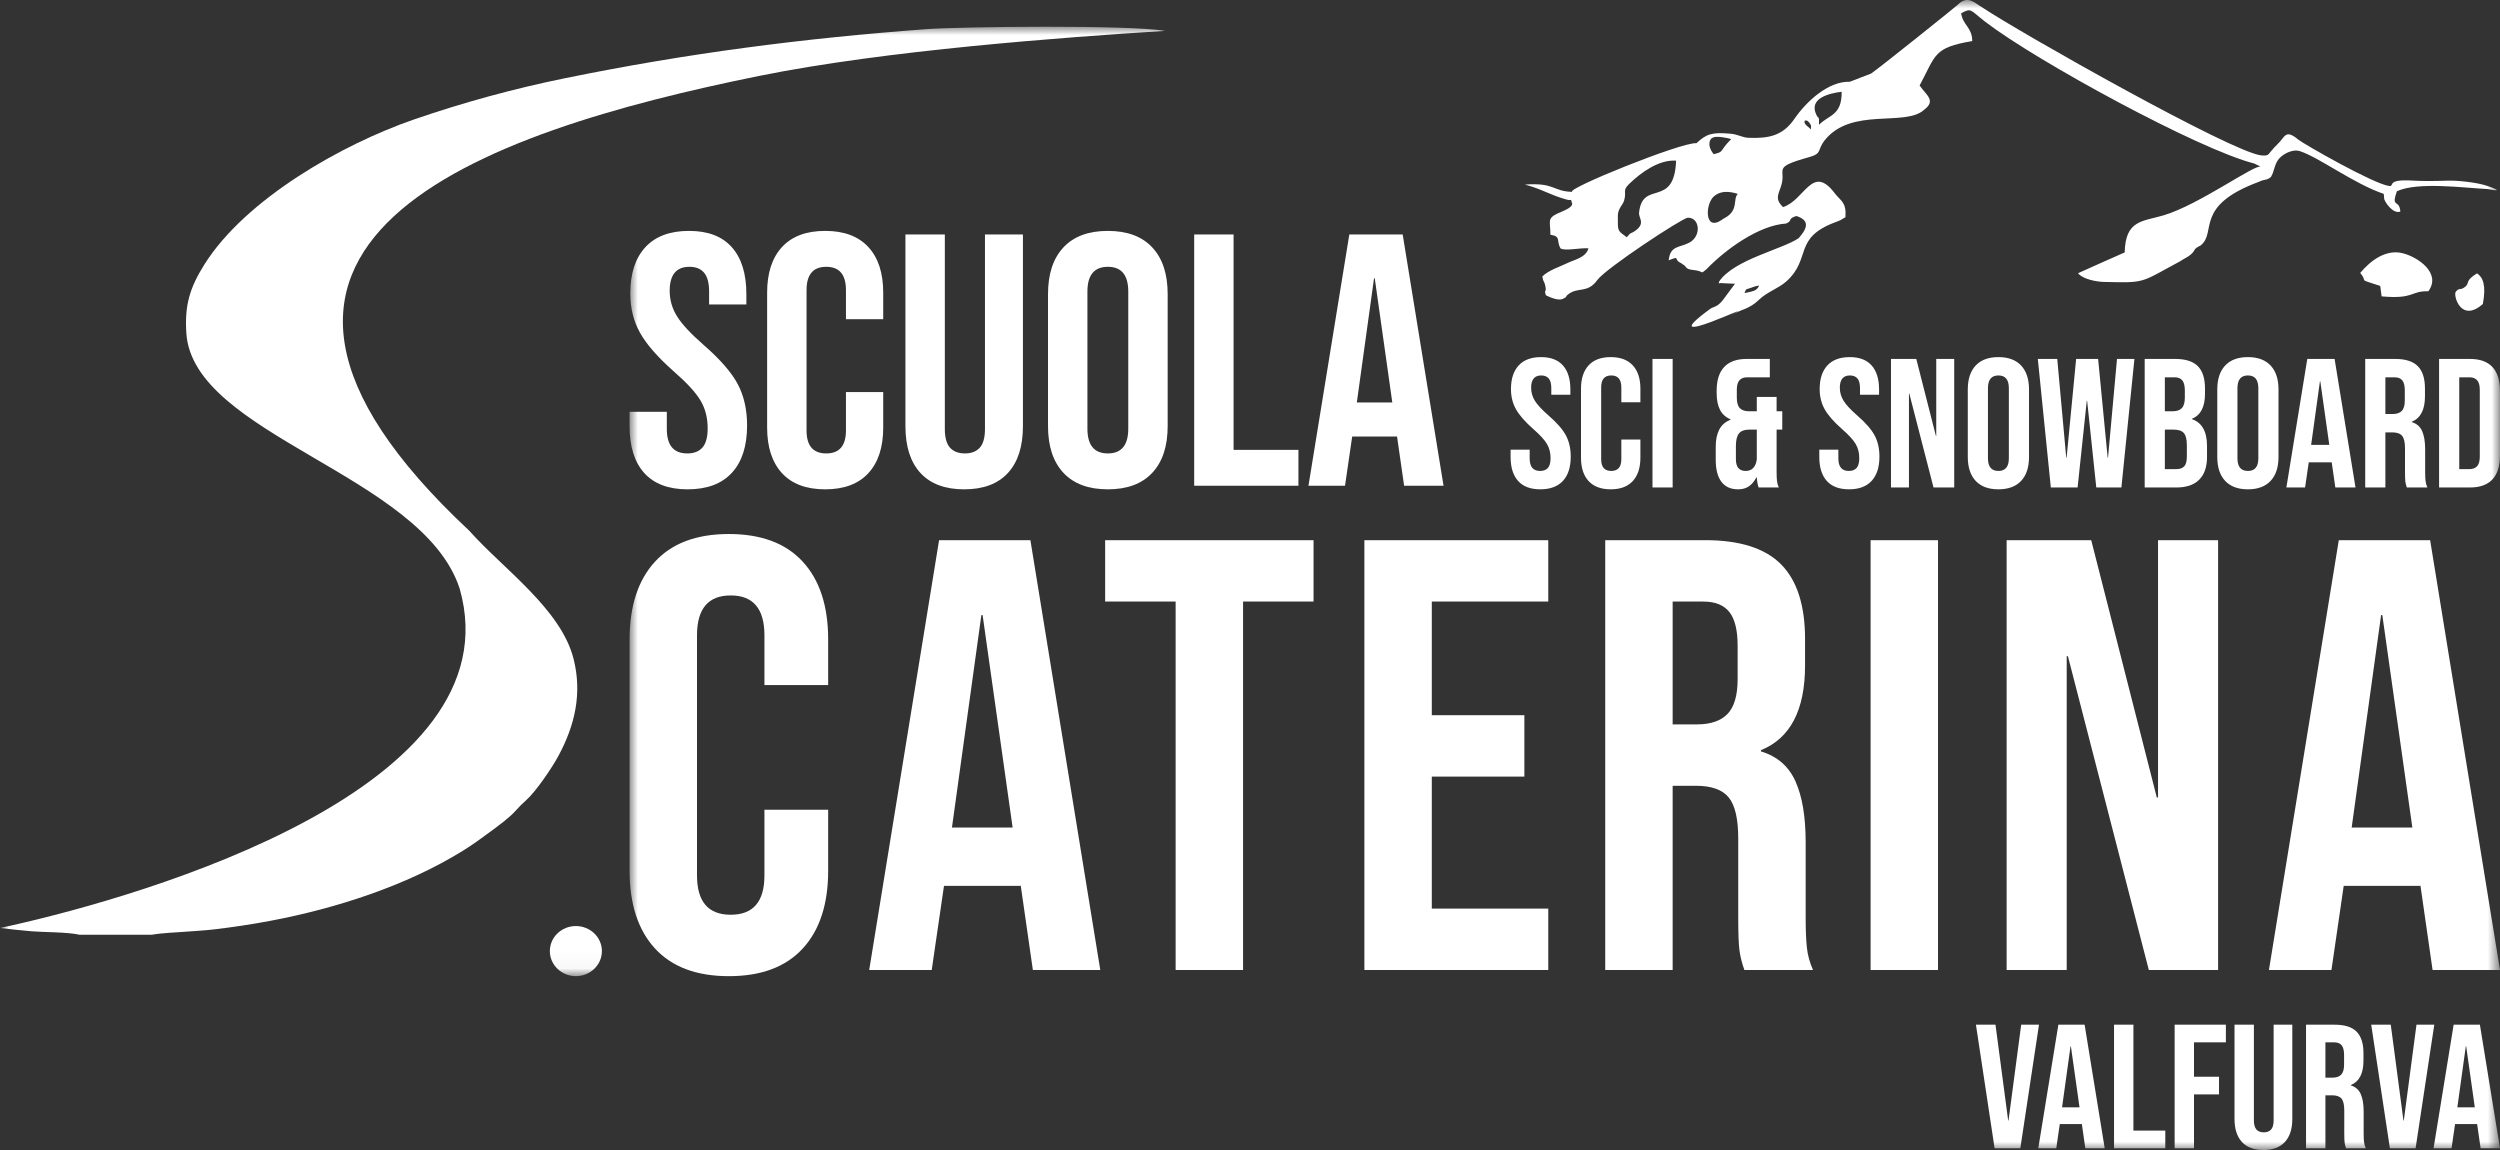
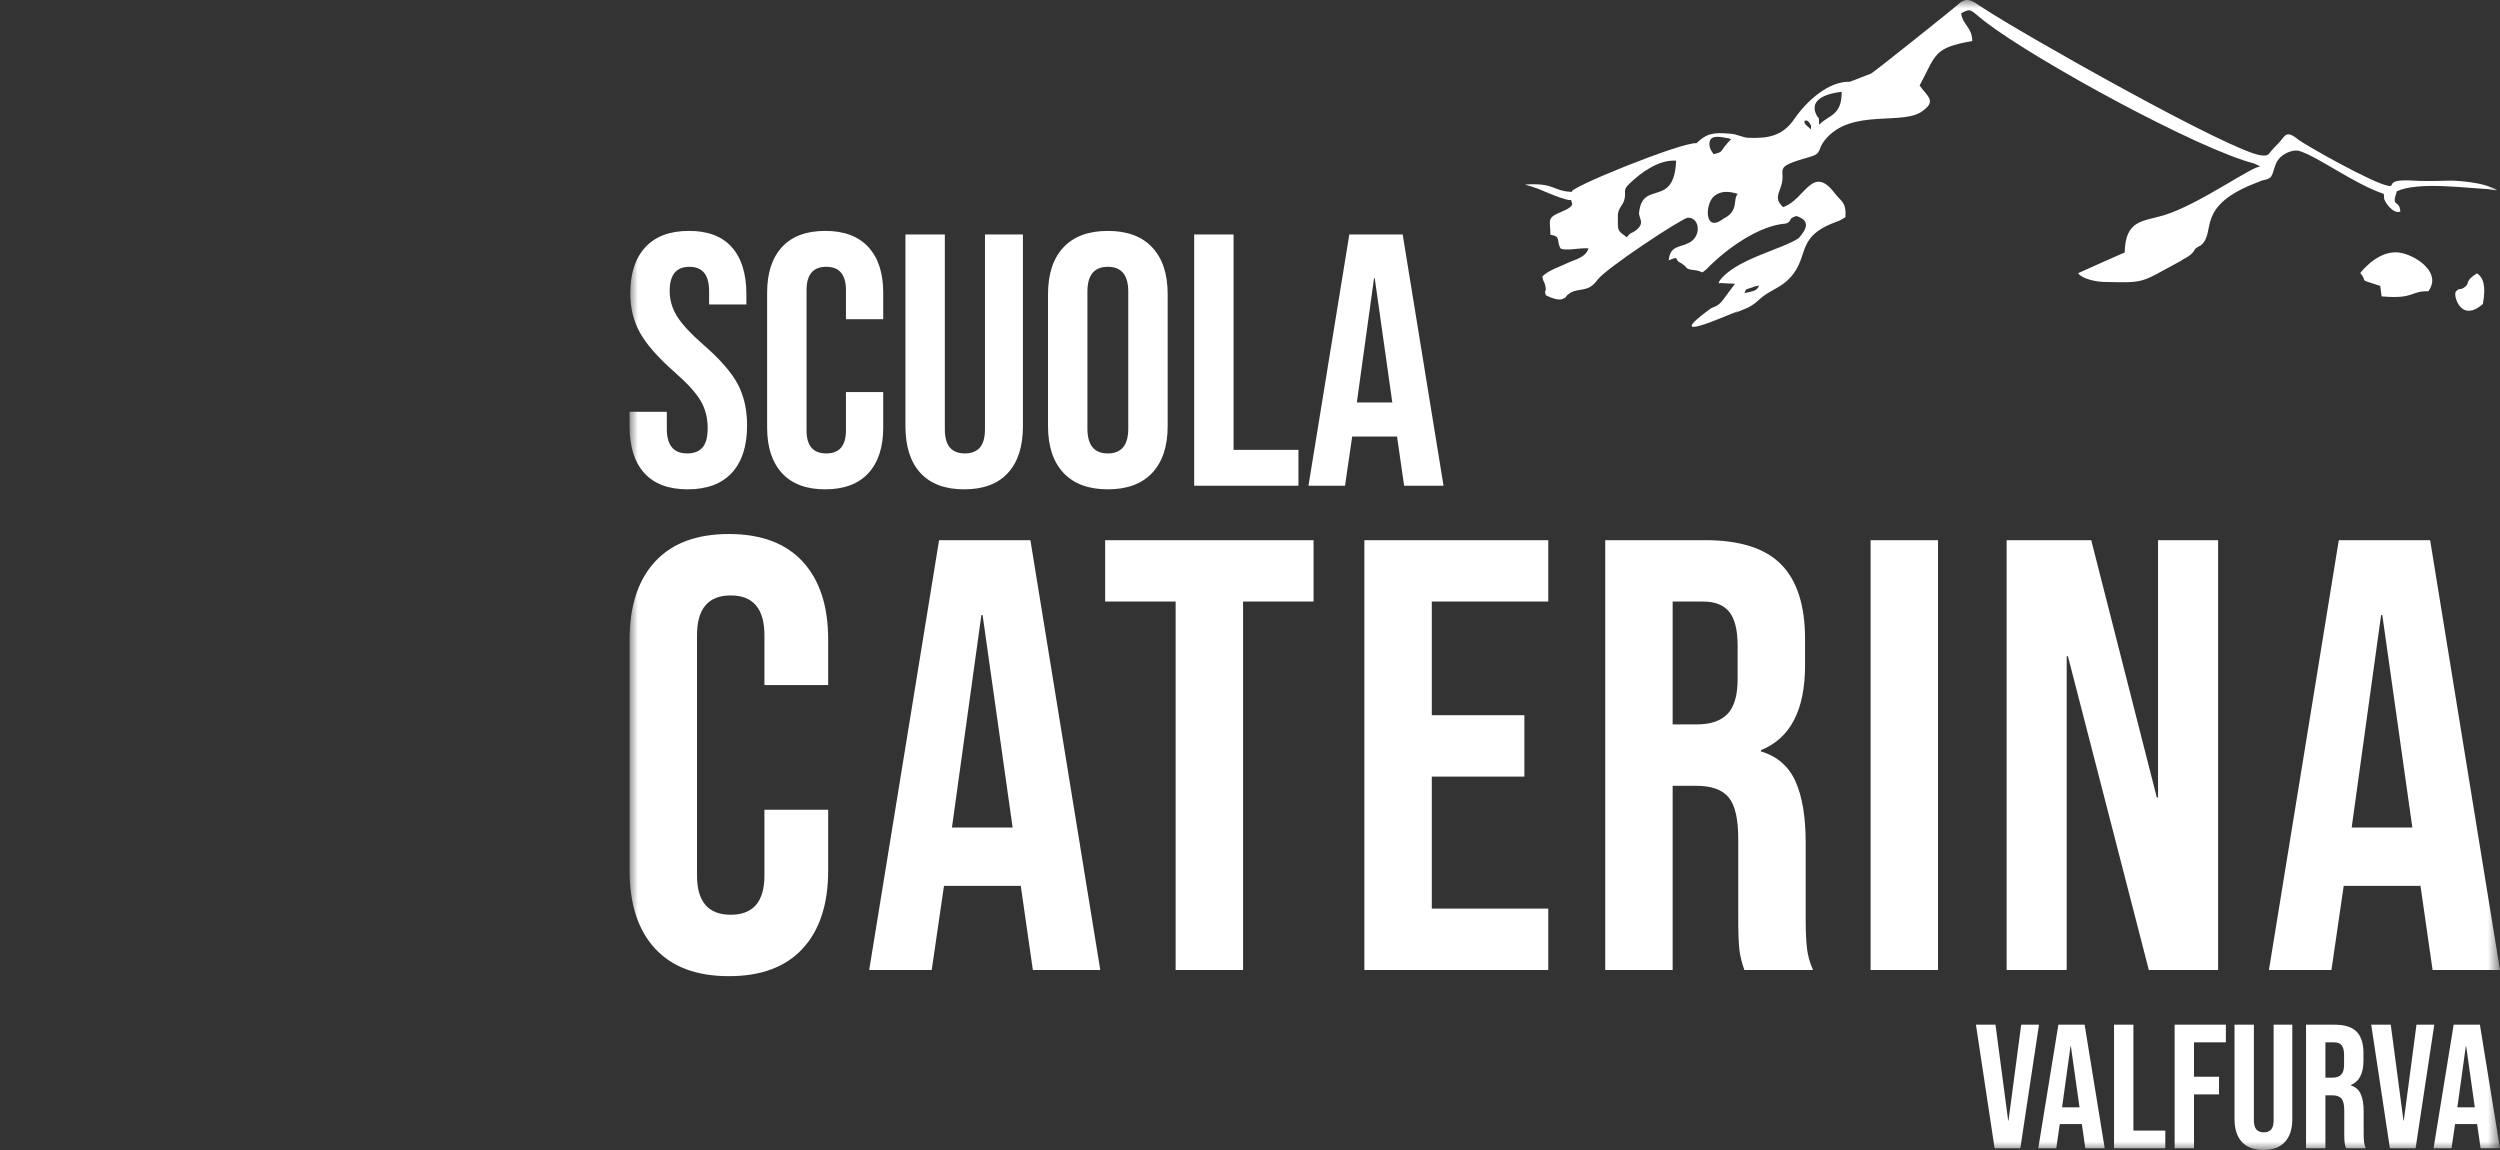
<svg xmlns="http://www.w3.org/2000/svg" xmlns:xlink="http://www.w3.org/1999/xlink" width="150px" height="69px" viewBox="0 0 150 69" version="1.1">
  <rect x="0" y="0" width="150" height="69" fill="#333333" stroke="none" />
  <title>logo-scuola-sci-santa-caterina</title>
  <defs>
    <polygon id="path-1" points="0 0 149.997 0 149.997 56.965 0 56.965" />
    <polygon id="path-3" points="7.10542736e-15 0 112.226 0 112.226 69 7.10542736e-15 69" />
  </defs>
  <g id="Page-1" stroke="none" stroke-width="1" fill="none" fill-rule="evenodd">
    <g id="logo-scuola-sci-santa-caterina">
      <g id="Group-3" transform="translate(0, 1.604)">
        <mask id="mask-2" fill="white">
          <use xlink:href="#path-1" />
        </mask>
        <g id="Clip-2" />
-         <path d="M34.552,53.959 C35.415,53.959 36.114,54.632 36.114,55.462 C36.114,56.292 35.415,56.965 34.552,56.965 C33.69,56.965 32.991,56.292 32.991,55.462 C32.991,54.632 33.69,53.959 34.552,53.959 L34.552,53.959 Z M-9.50315148e-05,54.076 C0.631,54.152 1.264,54.218 1.896,54.273 C2.549,54.331 4.041,54.314 4.777,54.481 L9.11,54.481 C9.66,54.378 10.668,54.333 11.031,54.306 C11.623,54.26 12.242,54.23 12.83,54.161 C13.975,54.026 15.113,53.856 16.246,53.641 C20.152,52.901 24.364,51.549 27.756,49.452 C28.337,49.093 28.921,48.671 29.468,48.263 C29.917,47.929 30.588,47.441 30.953,47.024 C31.143,46.808 31.337,46.613 31.553,46.424 C32.143,45.907 33.107,44.484 33.489,43.78 C34.495,41.926 34.938,40.009 34.416,37.933 C33.661,34.932 30.166,32.506 28.158,30.242 C9.596,12.907 28.893,6.325 45.539,2.953 C53.16,1.409 63.792,0.639 69.899,0.249 C67.745,-0.122 57.661,-0.009 55.565,0.146 C48.196,0.694 41.256,1.588 33.914,3.086 C30.829,3.716 27.808,4.54 24.831,5.567 C20.54,7.047 14.721,10.338 12.254,14.28 C11.385,15.669 11.073,16.709 11.18,18.378 C11.573,24.507 25.312,26.869 27.569,33.681 C27.574,33.694 27.577,33.705 27.581,33.718 C30.98,45.636 8.872,52.101 0.531,53.96 C0.354,53.999 0.177,54.038 -9.50315148e-05,54.076 L-9.50315148e-05,54.076 Z M92.418,27.755 C91.831,27.755 91.388,27.588 91.087,27.254 C90.787,26.92 90.636,26.44 90.636,25.816 L90.636,25.375 L91.78,25.375 L91.78,25.904 C91.78,26.404 91.989,26.653 92.407,26.653 C92.612,26.653 92.768,26.593 92.875,26.472 C92.981,26.35 93.034,26.154 93.034,25.882 C93.034,25.559 92.961,25.274 92.814,25.028 C92.668,24.782 92.396,24.486 92,24.141 C91.502,23.7 91.153,23.302 90.955,22.945 C90.757,22.589 90.658,22.187 90.658,21.739 C90.658,21.129 90.812,20.657 91.12,20.323 C91.428,19.989 91.876,19.822 92.462,19.822 C93.041,19.822 93.48,19.989 93.777,20.323 C94.074,20.657 94.222,21.136 94.222,21.761 L94.222,22.08 L93.078,22.08 L93.078,21.684 C93.078,21.419 93.027,21.226 92.924,21.105 C92.821,20.984 92.671,20.923 92.473,20.923 C92.07,20.923 91.868,21.169 91.868,21.662 C91.868,21.941 91.943,22.202 92.094,22.444 C92.244,22.687 92.517,22.98 92.913,23.326 C93.419,23.766 93.768,24.167 93.958,24.527 C94.149,24.887 94.244,25.309 94.244,25.794 C94.244,26.426 94.088,26.911 93.777,27.249 C93.465,27.587 93.012,27.755 92.418,27.755 L92.418,27.755 Z M96.642,27.755 C96.063,27.755 95.621,27.59 95.316,27.259 C95.012,26.929 94.86,26.462 94.86,25.86 L94.86,21.717 C94.86,21.114 95.012,20.648 95.316,20.317 C95.621,19.987 96.063,19.822 96.642,19.822 C97.221,19.822 97.663,19.987 97.967,20.317 C98.271,20.648 98.424,21.114 98.424,21.717 L98.424,22.532 L97.28,22.532 L97.28,21.64 C97.28,21.162 97.078,20.923 96.675,20.923 C96.271,20.923 96.07,21.162 96.07,21.64 L96.07,25.948 C96.07,26.418 96.271,26.653 96.675,26.653 C97.078,26.653 97.28,26.418 97.28,25.948 L97.28,24.769 L98.424,24.769 L98.424,25.86 C98.424,26.462 98.271,26.929 97.967,27.259 C97.663,27.59 97.221,27.755 96.642,27.755 L96.642,27.755 Z M99.149,27.645 L100.359,27.645 L100.359,19.932 L99.149,19.932 L99.149,27.645 Z M104.286,27.755 C103.846,27.755 103.512,27.605 103.285,27.304 C103.058,27.002 102.944,26.565 102.944,25.992 L102.944,25.188 C102.944,24.784 103.014,24.446 103.153,24.174 C103.292,23.902 103.52,23.704 103.835,23.579 L103.835,23.557 C103.549,23.439 103.338,23.25 103.202,22.99 C103.067,22.729 102.999,22.393 102.999,21.981 L102.999,21.838 C102.999,21.214 103.149,20.74 103.45,20.417 C103.751,20.093 104.201,19.932 104.803,19.932 L106.189,19.932 L106.189,21.034 L104.825,21.034 C104.627,21.034 104.475,21.092 104.369,21.21 C104.262,21.328 104.209,21.518 104.209,21.783 L104.209,22.257 C104.209,22.551 104.269,22.76 104.39,22.885 C104.511,23.01 104.693,23.072 104.935,23.072 L105.408,23.072 L105.408,22.213 L106.596,22.213 L106.596,23.072 L106.936,23.072 L106.936,24.174 L106.596,24.174 L106.596,26.709 C106.596,26.929 106.603,27.107 106.618,27.243 C106.632,27.379 106.669,27.513 106.728,27.645 L105.518,27.645 C105.459,27.484 105.422,27.282 105.408,27.039 L105.386,27.039 C105.254,27.282 105.102,27.462 104.929,27.579 C104.757,27.697 104.542,27.755 104.286,27.755 L104.286,27.755 Z M104.737,26.653 C105.118,26.653 105.342,26.422 105.408,25.959 L105.408,24.174 L104.946,24.174 C104.667,24.174 104.465,24.249 104.341,24.4 C104.216,24.551 104.154,24.802 104.154,25.155 L104.154,25.937 C104.154,26.194 104.205,26.378 104.308,26.488 C104.411,26.598 104.554,26.653 104.737,26.653 L104.737,26.653 Z M110.94,27.755 C110.354,27.755 109.91,27.588 109.609,27.254 C109.309,26.92 109.158,26.44 109.158,25.816 L109.158,25.375 L110.302,25.375 L110.302,25.904 C110.302,26.404 110.511,26.653 110.929,26.653 C111.135,26.653 111.29,26.593 111.397,26.472 C111.503,26.35 111.556,26.154 111.556,25.882 C111.556,25.559 111.483,25.274 111.336,25.028 C111.189,24.782 110.918,24.486 110.522,24.141 C110.024,23.7 109.675,23.302 109.477,22.945 C109.279,22.589 109.18,22.187 109.18,21.739 C109.18,21.129 109.334,20.657 109.642,20.323 C109.95,19.989 110.398,19.822 110.984,19.822 C111.563,19.822 112.001,19.989 112.298,20.323 C112.595,20.657 112.744,21.136 112.744,21.761 L112.744,22.08 L111.6,22.08 L111.6,21.684 C111.6,21.419 111.549,21.226 111.446,21.105 C111.343,20.984 111.193,20.923 110.995,20.923 C110.592,20.923 110.39,21.169 110.39,21.662 C110.39,21.941 110.465,22.202 110.616,22.444 C110.766,22.687 111.039,22.98 111.435,23.326 C111.941,23.766 112.289,24.167 112.48,24.527 C112.671,24.887 112.766,25.309 112.766,25.794 C112.766,26.426 112.61,26.911 112.298,27.249 C111.987,27.587 111.534,27.755 110.94,27.755 L110.94,27.755 Z M113.459,19.932 L114.977,19.932 L116.154,24.549 L116.175,24.549 L116.175,19.932 L117.253,19.932 L117.253,27.645 L116.011,27.645 L114.559,22.014 L114.537,22.014 L114.537,27.645 L113.459,27.645 L113.459,19.932 Z M119.904,27.755 C119.31,27.755 118.856,27.587 118.54,27.249 C118.225,26.911 118.067,26.433 118.067,25.816 L118.067,21.761 C118.067,21.144 118.225,20.666 118.54,20.328 C118.856,19.991 119.31,19.822 119.904,19.822 C120.498,19.822 120.953,19.991 121.268,20.328 C121.583,20.666 121.741,21.144 121.741,21.761 L121.741,25.816 C121.741,26.433 121.583,26.911 121.268,27.249 C120.953,27.587 120.498,27.755 119.904,27.755 L119.904,27.755 Z M119.904,26.653 C120.322,26.653 120.531,26.4 120.531,25.893 L120.531,21.684 C120.531,21.177 120.322,20.923 119.904,20.923 C119.486,20.923 119.277,21.177 119.277,21.684 L119.277,25.893 C119.277,26.4 119.486,26.653 119.904,26.653 L119.904,26.653 Z M122.269,19.932 L123.435,19.932 L123.974,25.86 L123.996,25.86 L124.568,19.932 L125.887,19.932 L126.46,25.86 L126.481,25.86 L127.02,19.932 L128.065,19.932 L127.284,27.645 L125.777,27.645 L125.228,22.444 L125.206,22.444 L124.656,27.645 L123.05,27.645 L122.269,19.932 Z M128.681,19.932 L130.507,19.932 C131.13,19.932 131.585,20.077 131.871,20.367 C132.157,20.657 132.3,21.103 132.3,21.706 L132.3,22.014 C132.3,22.411 132.236,22.734 132.107,22.984 C131.979,23.234 131.783,23.414 131.519,23.524 L131.519,23.546 C132.12,23.752 132.421,24.288 132.421,25.155 L132.421,25.816 C132.421,26.411 132.265,26.865 131.953,27.177 C131.642,27.489 131.185,27.645 130.584,27.645 L128.681,27.645 L128.681,19.932 Z M130.364,23.072 C130.606,23.072 130.788,23.01 130.908,22.885 C131.029,22.76 131.09,22.551 131.09,22.257 L131.09,21.827 C131.09,21.548 131.041,21.346 130.941,21.221 C130.842,21.096 130.687,21.034 130.474,21.034 L129.891,21.034 L129.891,23.072 L130.364,23.072 Z M130.584,26.543 C130.797,26.543 130.954,26.486 131.057,26.373 C131.16,26.259 131.211,26.062 131.211,25.783 L131.211,25.111 C131.211,24.758 131.151,24.514 131.029,24.378 C130.908,24.242 130.709,24.174 130.43,24.174 L129.891,24.174 L129.891,26.543 L130.584,26.543 Z M134.874,27.755 C134.28,27.755 133.825,27.587 133.51,27.249 C133.194,26.911 133.037,26.433 133.037,25.816 L133.037,21.761 C133.037,21.144 133.194,20.666 133.51,20.328 C133.825,19.991 134.28,19.822 134.874,19.822 C135.467,19.822 135.922,19.991 136.237,20.328 C136.553,20.666 136.71,21.144 136.71,21.761 L136.71,25.816 C136.71,26.433 136.553,26.911 136.237,27.249 C135.922,27.587 135.467,27.755 134.874,27.755 L134.874,27.755 Z M134.874,26.653 C135.292,26.653 135.5,26.4 135.5,25.893 L135.5,21.684 C135.5,21.177 135.292,20.923 134.874,20.923 C134.455,20.923 134.247,21.177 134.247,21.684 L134.247,25.893 C134.247,26.4 134.455,26.653 134.874,26.653 L134.874,26.653 Z M138.437,19.932 L140.076,19.932 L141.33,27.645 L140.12,27.645 L139.9,26.114 L139.9,26.136 L138.525,26.136 L138.305,27.645 L137.183,27.645 L138.437,19.932 Z M139.757,25.089 L139.218,21.276 L139.196,21.276 L138.668,25.089 L139.757,25.089 Z M141.913,19.932 L143.706,19.932 C144.329,19.932 144.784,20.077 145.069,20.367 C145.355,20.657 145.498,21.103 145.498,21.706 L145.498,22.18 C145.498,22.98 145.234,23.487 144.706,23.7 L144.706,23.722 C145,23.811 145.207,23.99 145.328,24.262 C145.449,24.534 145.509,24.898 145.509,25.353 L145.509,26.709 C145.509,26.929 145.517,27.107 145.531,27.243 C145.546,27.379 145.583,27.513 145.641,27.645 L144.41,27.645 C144.365,27.52 144.336,27.403 144.321,27.293 C144.307,27.182 144.3,26.984 144.3,26.698 L144.3,25.287 C144.3,24.934 144.243,24.688 144.129,24.549 C144.015,24.409 143.819,24.339 143.54,24.339 L143.123,24.339 L143.123,27.645 L141.913,27.645 L141.913,19.932 Z M143.563,23.237 C143.804,23.237 143.986,23.175 144.107,23.05 C144.228,22.925 144.288,22.716 144.288,22.422 L144.288,21.827 C144.288,21.548 144.239,21.346 144.14,21.221 C144.041,21.096 143.885,21.034 143.673,21.034 L143.123,21.034 L143.123,23.237 L143.563,23.237 Z M146.345,19.932 L148.193,19.932 C148.794,19.932 149.245,20.093 149.546,20.417 C149.847,20.74 149.997,21.214 149.997,21.838 L149.997,25.739 C149.997,26.363 149.847,26.837 149.546,27.16 C149.245,27.484 148.794,27.645 148.193,27.645 L146.345,27.645 L146.345,19.932 Z M148.171,26.543 C148.369,26.543 148.521,26.484 148.628,26.367 C148.734,26.25 148.787,26.058 148.787,25.794 L148.787,21.783 C148.787,21.518 148.734,21.328 148.628,21.21 C148.521,21.092 148.369,21.034 148.171,21.034 L147.555,21.034 L147.555,26.543 L148.171,26.543 Z" id="Fill-1" fill="#FFFFFF" mask="url(#mask-2)" />
      </g>
      <g id="Group-6" transform="translate(37.774, 0)">
        <mask id="mask-4" fill="white">
          <use xlink:href="#path-3" />
        </mask>
        <g id="Clip-5" />
        <path d="M66.894,17.587 C67.021,17.298 66.925,17.395 67.274,17.273 C67.471,17.203 67.539,17.166 67.775,17.134 C67.63,17.451 67.464,17.463 66.894,17.587 L66.894,17.587 Z M111.196,18.241 C111.407,17.133 111.209,16.643 110.849,16.4 C110.045,16.888 110.484,16.989 110.062,17.262 C109.809,17.426 109.77,17.247 109.568,17.514 C109.416,17.715 109.875,19.403 111.196,18.241 L111.196,18.241 Z M106.379,15.192 C105.389,14.944 104.467,15.622 103.838,16.377 C104.373,17.01 103.567,16.664 105.04,17.157 L105.123,17.782 C107.107,17.963 106.857,17.44 107.924,17.478 C108.732,16.39 107.287,15.413 106.379,15.192 L106.379,15.192 Z M66.497,11.635 C66.181,11.929 66.569,12.61 65.724,13.072 C65.572,13.154 65.683,13.088 65.541,13.187 C64.474,13.926 64.538,12.234 65.06,11.781 C65.615,11.3 66.364,11.607 66.497,11.635 L66.497,11.635 Z M59.296,12.951 C59.296,12.511 59.587,12.318 59.671,12.038 C59.841,11.477 59.545,11.454 59.977,11.035 C60.69,10.343 61.767,9.566 62.793,9.639 C62.678,12.537 60.77,10.754 60.57,12.764 C60.537,13.09 60.974,13.395 60.34,13.848 C60.069,14.041 60.098,13.9 59.832,14.236 C59.258,13.807 59.297,13.907 59.296,12.951 L59.296,12.951 Z M64.997,8.264 C65.157,8.128 65.936,8.286 66.098,8.344 C65.338,9.111 65.713,9.088 65.047,9.252 C64.577,8.664 64.866,8.265 64.997,8.264 L64.997,8.264 Z M70.492,7.342 L70.51,7.24 C70.562,7.23 70.671,7.186 70.796,7.383 C70.934,7.601 70.878,7.454 70.882,7.766 C70.683,7.55 70.578,7.561 70.492,7.342 L70.492,7.342 Z M72.726,5.506 C72.745,6.959 71.927,6.893 71.369,7.489 C71.368,6.865 71.357,7.201 71.208,6.89 C70.735,5.902 71.954,5.6 72.726,5.506 L72.726,5.506 Z M53.721,11.075 C54.763,11.351 55.195,11.686 56.195,11.966 C56.645,12.092 56.412,11.83 56.558,12.223 C56.557,12.486 55.935,12.689 55.646,12.825 C55.023,13.119 55.265,13.352 55.249,14.082 C55.924,14.192 55.583,14.45 55.864,14.91 C56.168,15.07 57.005,14.862 57.535,14.899 C57.376,15.47 56.679,15.577 56.226,15.804 C55.889,15.974 55.124,16.218 54.766,16.588 C54.826,16.969 54.88,16.827 54.948,17.165 C55.04,17.621 54.844,17.29 54.977,17.713 C54.977,17.714 55.669,18.09 55.992,17.933 C56.333,17.767 56.084,17.847 56.31,17.667 C56.909,17.19 57.471,17.629 58.064,16.802 C58.567,16.102 63.181,13.069 63.495,13.062 C64.207,13.045 64.331,14.141 63.602,14.549 C63.026,14.872 62.438,14.703 62.348,15.62 C63.094,15.325 62.584,15.556 63.09,15.787 L63.329,15.957 C63.339,15.971 63.361,16.006 63.369,16.018 C63.505,16.209 63.816,16.183 64.059,16.236 C64.479,16.327 64.236,16.448 64.607,16.16 C65.794,14.928 67.785,13.513 69.387,13.413 C69.822,13.234 69.443,13.136 70.005,12.96 C70.936,13.252 70.559,13.814 70.145,14.292 C69.139,14.971 66.285,15.567 65.38,16.881 C65.346,17.031 65.313,17.006 65.451,16.984 L66.326,17.025 L65.588,18.017 C65.251,18.434 65.063,18.389 64.862,18.516 C61.043,21.292 68.258,17.78 66.085,18.903 C66.829,18.512 67.163,18.558 67.779,17.973 C68.278,17.5 68.928,17.314 69.416,16.875 C70.929,15.513 69.797,14.279 72.354,13.33 C72.686,13.207 72.674,13.202 72.953,13.03 C73.014,12.114 72.682,12.082 72.309,11.592 C70.955,9.814 70.532,11.991 69.209,12.427 C68.759,11.996 68.877,11.756 69.068,11.231 C69.482,10.097 68.416,10.087 70.789,9.424 C71.571,9.205 71.252,8.992 71.7,8.426 C73.308,6.396 76.546,7.636 77.68,6.58 C78.403,6.032 77.807,5.714 77.403,5.131 C78.395,3.273 78.229,2.863 80.561,2.464 C80.557,1.636 80.001,1.525 79.894,0.798 C80.532,0.451 80.419,0.598 81.356,1.318 C84.397,3.653 94.168,8.978 97.479,9.81 L97.877,10.003 C97.56,9.816 94.169,12.285 92.058,12.915 C90.775,13.298 89.751,13.186 89.708,15.145 C88.757,15.573 87.84,15.962 86.909,16.393 C87.188,16.753 88.015,16.904 88.444,16.915 C91.027,16.978 90.609,16.973 93.038,15.674 C93.247,15.525 93.502,15.426 93.673,15.272 C94.022,14.957 93.758,14.982 94.268,14.724 C95.26,13.934 93.835,12.357 97.765,10.907 C98.131,10.723 98.179,10.857 98.482,10.62 L98.586,10.409 C98.755,9.923 98.777,9.606 99.223,9.296 C99.435,9.149 99.868,8.957 100.197,9.061 C101.372,9.436 103.442,11.018 105.248,11.632 L105.266,11.752 C105.267,11.765 105.27,11.801 105.27,11.817 C105.271,11.835 105.271,11.868 105.27,11.889 C105.268,12.072 105.802,12.872 106.247,12.694 C106.189,11.919 105.672,12.519 106.038,11.475 C107.291,10.891 110.086,11.275 111.497,11.345 C111.967,11.446 112.453,11.487 111.421,11.141 C110.825,10.942 109.67,10.822 109.124,10.839 C108.153,10.871 107.536,10.868 106.957,10.834 C105.355,10.741 105.929,11.202 105.578,11.159 C104.644,11.043 100.422,8.624 100.13,8.382 C99.332,7.722 99.346,8.209 98.865,8.665 C98.251,9.25 98.446,9.377 97.896,9.322 C96.163,9.149 83.504,2.008 81.169,0.45 C80.71,0.193 80.301,-0.331 79.678,0.296 C79.565,0.411 74.853,4.185 74.491,4.413 L73.217,4.905 C71.931,4.865 70.616,6.075 69.887,7.136 C69.182,8.164 68.317,8.314 67.135,8.268 C66.758,8.253 66.532,8.064 66.035,8.021 C64.939,7.926 64.608,8.035 64.015,8.591 C63.126,8.511 56.043,11.385 56.569,11.513 C55.372,11.482 55.533,10.944 53.721,11.075 L53.721,11.075 Z M3.482,29.36 C2.336,29.36 1.469,29.033 0.881,28.38 C0.294,27.726 7.10542736e-15,26.79 7.10542736e-15,25.569 L7.10542736e-15,24.708 L2.235,24.708 L2.235,25.742 C2.235,26.718 2.644,27.206 3.461,27.206 C3.862,27.206 4.167,27.088 4.374,26.851 C4.582,26.614 4.686,26.23 4.686,25.699 C4.686,25.067 4.543,24.511 4.256,24.03 C3.969,23.548 3.439,22.971 2.665,22.296 C1.691,21.434 1.01,20.656 0.623,19.959 C0.236,19.263 0.043,18.477 0.043,17.601 C0.043,16.41 0.344,15.487 0.946,14.834 C1.548,14.18 2.422,13.854 3.568,13.854 C4.7,13.854 5.557,14.18 6.137,14.834 C6.717,15.487 7.008,16.424 7.008,17.644 L7.008,18.269 L4.772,18.269 L4.772,17.493 C4.772,16.976 4.672,16.6 4.471,16.363 C4.27,16.126 3.977,16.008 3.59,16.008 C2.802,16.008 2.407,16.488 2.407,17.45 C2.407,17.996 2.554,18.506 2.848,18.979 C3.142,19.453 3.676,20.027 4.45,20.702 C5.438,21.564 6.119,22.346 6.492,23.05 C6.864,23.753 7.051,24.579 7.051,25.526 C7.051,26.761 6.746,27.709 6.137,28.369 C5.528,29.029 4.643,29.36 3.482,29.36 L3.482,29.36 Z M11.737,29.36 C10.605,29.36 9.741,29.037 9.146,28.39 C8.552,27.744 8.254,26.833 8.254,25.655 L8.254,17.558 C8.254,16.381 8.552,15.469 9.146,14.823 C9.741,14.177 10.605,13.854 11.737,13.854 C12.869,13.854 13.732,14.177 14.327,14.823 C14.922,15.469 15.219,16.381 15.219,17.558 L15.219,19.152 L12.983,19.152 L12.983,17.407 C12.983,16.474 12.589,16.008 11.801,16.008 C11.013,16.008 10.619,16.474 10.619,17.407 L10.619,25.828 C10.619,26.747 11.013,27.206 11.801,27.206 C12.589,27.206 12.983,26.747 12.983,25.828 L12.983,23.523 L15.219,23.523 L15.219,25.655 C15.219,26.833 14.922,27.744 14.327,28.39 C13.732,29.037 12.869,29.36 11.737,29.36 L11.737,29.36 Z M20.077,29.36 C18.931,29.36 18.056,29.033 17.454,28.38 C16.852,27.726 16.552,26.79 16.552,25.569 L16.552,14.069 L18.916,14.069 L18.916,25.742 C18.916,26.258 19.02,26.632 19.228,26.862 C19.436,27.091 19.733,27.206 20.12,27.206 C20.507,27.206 20.804,27.091 21.012,26.862 C21.22,26.632 21.324,26.258 21.324,25.742 L21.324,14.069 L23.602,14.069 L23.602,25.569 C23.602,26.79 23.301,27.726 22.699,28.38 C22.097,29.033 21.223,29.36 20.077,29.36 L20.077,29.36 Z M28.697,29.36 C27.536,29.36 26.647,29.029 26.031,28.369 C25.415,27.709 25.107,26.775 25.107,25.569 L25.107,17.644 C25.107,16.438 25.415,15.505 26.031,14.845 C26.647,14.184 27.536,13.854 28.697,13.854 C29.857,13.854 30.746,14.184 31.362,14.845 C31.978,15.505 32.286,16.438 32.286,17.644 L32.286,25.569 C32.286,26.775 31.978,27.709 31.362,28.369 C30.746,29.029 29.857,29.36 28.697,29.36 L28.697,29.36 Z M28.697,27.206 C29.513,27.206 29.922,26.711 29.922,25.72 L29.922,17.493 C29.922,16.503 29.513,16.008 28.697,16.008 C27.88,16.008 27.471,16.503 27.471,17.493 L27.471,25.72 C27.471,26.711 27.88,27.206 28.697,27.206 L28.697,27.206 Z M33.877,14.069 L36.241,14.069 L36.241,26.991 L40.132,26.991 L40.132,29.144 L33.877,29.144 L33.877,14.069 Z M43.185,14.069 L46.387,14.069 L48.838,29.144 L46.473,29.144 L46.043,26.151 L46.043,26.194 L43.357,26.194 L42.927,29.144 L40.734,29.144 L43.185,14.069 Z M45.764,24.148 L44.711,16.697 L44.668,16.697 L43.636,24.148 L45.764,24.148 Z M5.959,58.57 C4.022,58.57 2.545,58.017 1.527,56.911 C0.51,55.806 0.001,54.246 0.001,52.232 L0.001,38.378 C0.001,36.364 0.51,34.804 1.527,33.699 C2.545,32.594 4.022,32.041 5.959,32.041 C7.896,32.041 9.373,32.594 10.39,33.699 C11.408,34.804 11.916,36.364 11.916,38.378 L11.916,41.105 L8.092,41.105 L8.092,38.12 C8.092,36.524 7.418,35.726 6.069,35.726 C4.721,35.726 4.046,36.524 4.046,38.12 L4.046,52.527 C4.046,54.099 4.721,54.885 6.069,54.885 C7.418,54.885 8.092,54.099 8.092,52.527 L8.092,48.585 L11.916,48.585 L11.916,52.232 C11.916,54.246 11.408,55.806 10.39,56.911 C9.373,58.017 7.896,58.57 5.959,58.57 L5.959,58.57 Z M18.571,32.41 L24.05,32.41 L28.243,58.201 L24.198,58.201 L23.462,53.08 L23.462,53.153 L18.865,53.153 L18.129,58.201 L14.378,58.201 L18.571,32.41 Z M22.984,49.653 L21.182,36.905 L21.108,36.905 L19.343,49.653 L22.984,49.653 Z M32.764,36.094 L28.535,36.094 L28.535,32.41 L41.039,32.41 L41.039,36.094 L36.81,36.094 L36.81,58.201 L32.764,58.201 L32.764,36.094 Z M44.089,32.41 L55.122,32.41 L55.122,36.094 L48.134,36.094 L48.134,42.91 L53.688,42.91 L53.688,46.595 L48.134,46.595 L48.134,54.516 L55.122,54.516 L55.122,58.201 L44.089,58.201 L44.089,32.41 Z M58.54,32.41 L64.534,32.41 C66.618,32.41 68.138,32.895 69.095,33.865 C70.051,34.835 70.529,36.327 70.529,38.342 L70.529,39.926 C70.529,42.603 69.646,44.298 67.881,45.01 L67.881,45.084 C68.862,45.379 69.554,45.981 69.959,46.89 C70.363,47.798 70.566,49.014 70.566,50.537 L70.566,55.069 C70.566,55.806 70.59,56.402 70.639,56.856 C70.688,57.311 70.811,57.759 71.007,58.201 L66.888,58.201 C66.741,57.783 66.643,57.39 66.594,57.022 C66.545,56.653 66.52,55.99 66.52,55.032 L66.52,50.316 C66.52,49.137 66.33,48.314 65.95,47.848 C65.57,47.381 64.914,47.147 63.983,47.147 L62.585,47.147 L62.585,58.201 L58.54,58.201 L58.54,32.41 Z M64.056,43.463 C64.865,43.463 65.472,43.254 65.877,42.837 C66.281,42.419 66.484,41.719 66.484,40.736 L66.484,38.747 C66.484,37.813 66.318,37.138 65.987,36.72 C65.656,36.303 65.135,36.094 64.424,36.094 L62.585,36.094 L62.585,43.463 L64.056,43.463 Z M74.462,58.201 L78.507,58.201 L78.507,32.41 L74.462,32.41 L74.462,58.201 Z M82.624,32.41 L87.699,32.41 L91.634,47.848 L91.708,47.848 L91.708,32.41 L95.312,32.41 L95.312,58.201 L91.156,58.201 L86.301,39.373 L86.228,39.373 L86.228,58.201 L82.624,58.201 L82.624,32.41 Z M102.554,32.41 L108.034,32.41 L112.226,58.201 L108.181,58.201 L107.445,53.08 L107.445,53.153 L102.848,53.153 L102.113,58.201 L98.362,58.201 L102.554,32.41 Z M106.967,49.653 L105.165,36.905 L105.092,36.905 L103.326,49.653 L106.967,49.653 Z M80.782,61.482 L81.955,61.482 L82.716,67.232 L82.737,67.232 L83.498,61.482 L84.566,61.482 L83.446,68.894 L81.902,68.894 L80.782,61.482 Z M85.728,61.482 L87.303,61.482 L88.508,68.894 L87.345,68.894 L87.134,67.422 L87.134,67.443 L85.813,67.443 L85.602,68.894 L84.523,68.894 L85.728,61.482 Z M86.997,66.438 L86.479,62.774 L86.458,62.774 L85.95,66.438 L86.997,66.438 Z M89.068,61.482 L90.231,61.482 L90.231,67.835 L92.144,67.835 L92.144,68.894 L89.068,68.894 L89.068,61.482 Z M92.704,61.482 L95.779,61.482 L95.779,62.541 L93.866,62.541 L93.866,64.606 L95.367,64.606 L95.367,65.664 L93.866,65.664 L93.866,68.894 L92.704,68.894 L92.704,61.482 Z M98.031,69 C97.467,69 97.037,68.839 96.741,68.518 C96.445,68.197 96.297,67.736 96.297,67.136 L96.297,61.482 L97.46,61.482 L97.46,67.221 C97.46,67.475 97.511,67.659 97.613,67.772 C97.715,67.885 97.862,67.941 98.052,67.941 C98.242,67.941 98.388,67.885 98.49,67.772 C98.593,67.659 98.644,67.475 98.644,67.221 L98.644,61.482 L99.764,61.482 L99.764,67.136 C99.764,67.736 99.616,68.197 99.32,68.518 C99.024,68.839 98.594,69 98.031,69 L98.031,69 Z M100.588,61.482 L102.311,61.482 C102.91,61.482 103.347,61.621 103.622,61.9 C103.897,62.179 104.034,62.608 104.034,63.187 L104.034,63.642 C104.034,64.412 103.78,64.899 103.273,65.103 L103.273,65.125 C103.555,65.209 103.754,65.382 103.87,65.643 C103.986,65.905 104.045,66.254 104.045,66.692 L104.045,67.994 C104.045,68.206 104.052,68.377 104.066,68.508 C104.08,68.638 104.115,68.767 104.171,68.894 L102.988,68.894 C102.945,68.774 102.917,68.661 102.903,68.555 C102.889,68.449 102.882,68.259 102.882,67.984 L102.882,66.628 C102.882,66.289 102.827,66.053 102.718,65.919 C102.609,65.785 102.42,65.718 102.153,65.718 L101.751,65.718 L101.751,68.894 L100.588,68.894 L100.588,61.482 Z M102.174,64.659 C102.406,64.659 102.581,64.599 102.697,64.479 C102.813,64.359 102.871,64.157 102.871,63.875 L102.871,63.303 C102.871,63.035 102.824,62.841 102.729,62.721 C102.634,62.601 102.484,62.541 102.28,62.541 L101.751,62.541 L101.751,64.659 L102.174,64.659 Z M104.499,61.482 L105.672,61.482 L106.433,67.232 L106.454,67.232 L107.215,61.482 L108.283,61.482 L107.162,68.894 L105.619,68.894 L104.499,61.482 Z M109.445,61.482 L111.02,61.482 L112.225,68.894 L111.062,68.894 L110.851,67.422 L110.851,67.443 L109.53,67.443 L109.318,68.894 L108.24,68.894 L109.445,61.482 Z M110.714,66.438 L110.196,62.774 L110.175,62.774 L109.667,66.438 L110.714,66.438 Z" id="Fill-4" fill="#FFFFFF" mask="url(#mask-4)" />
      </g>
    </g>
  </g>
</svg>